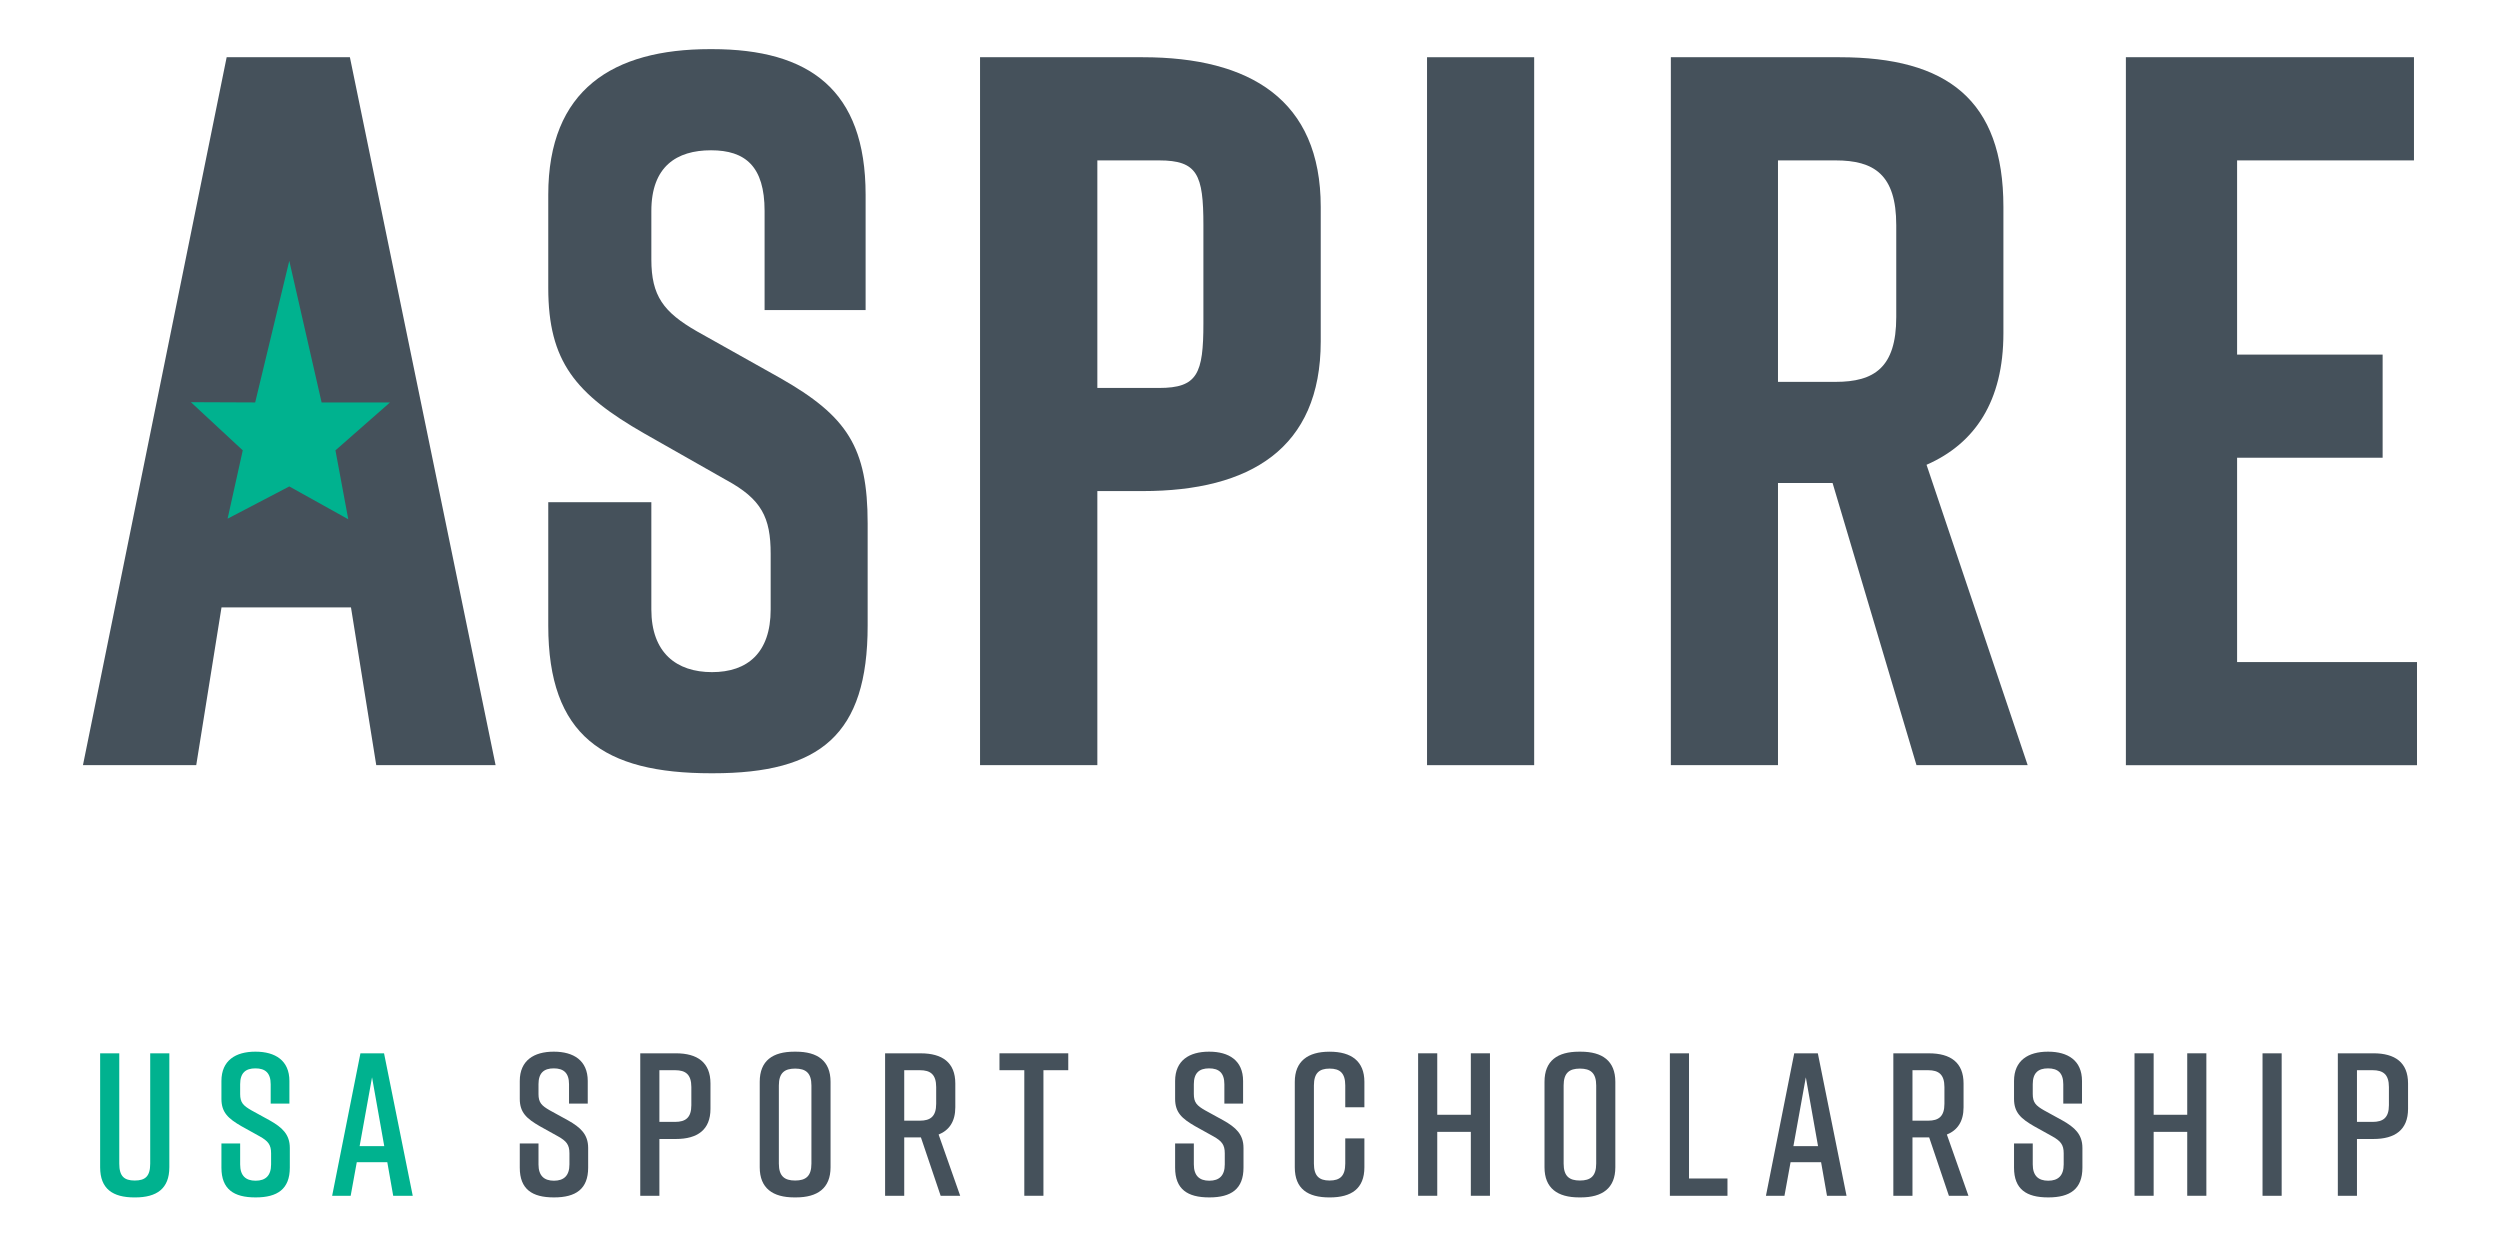
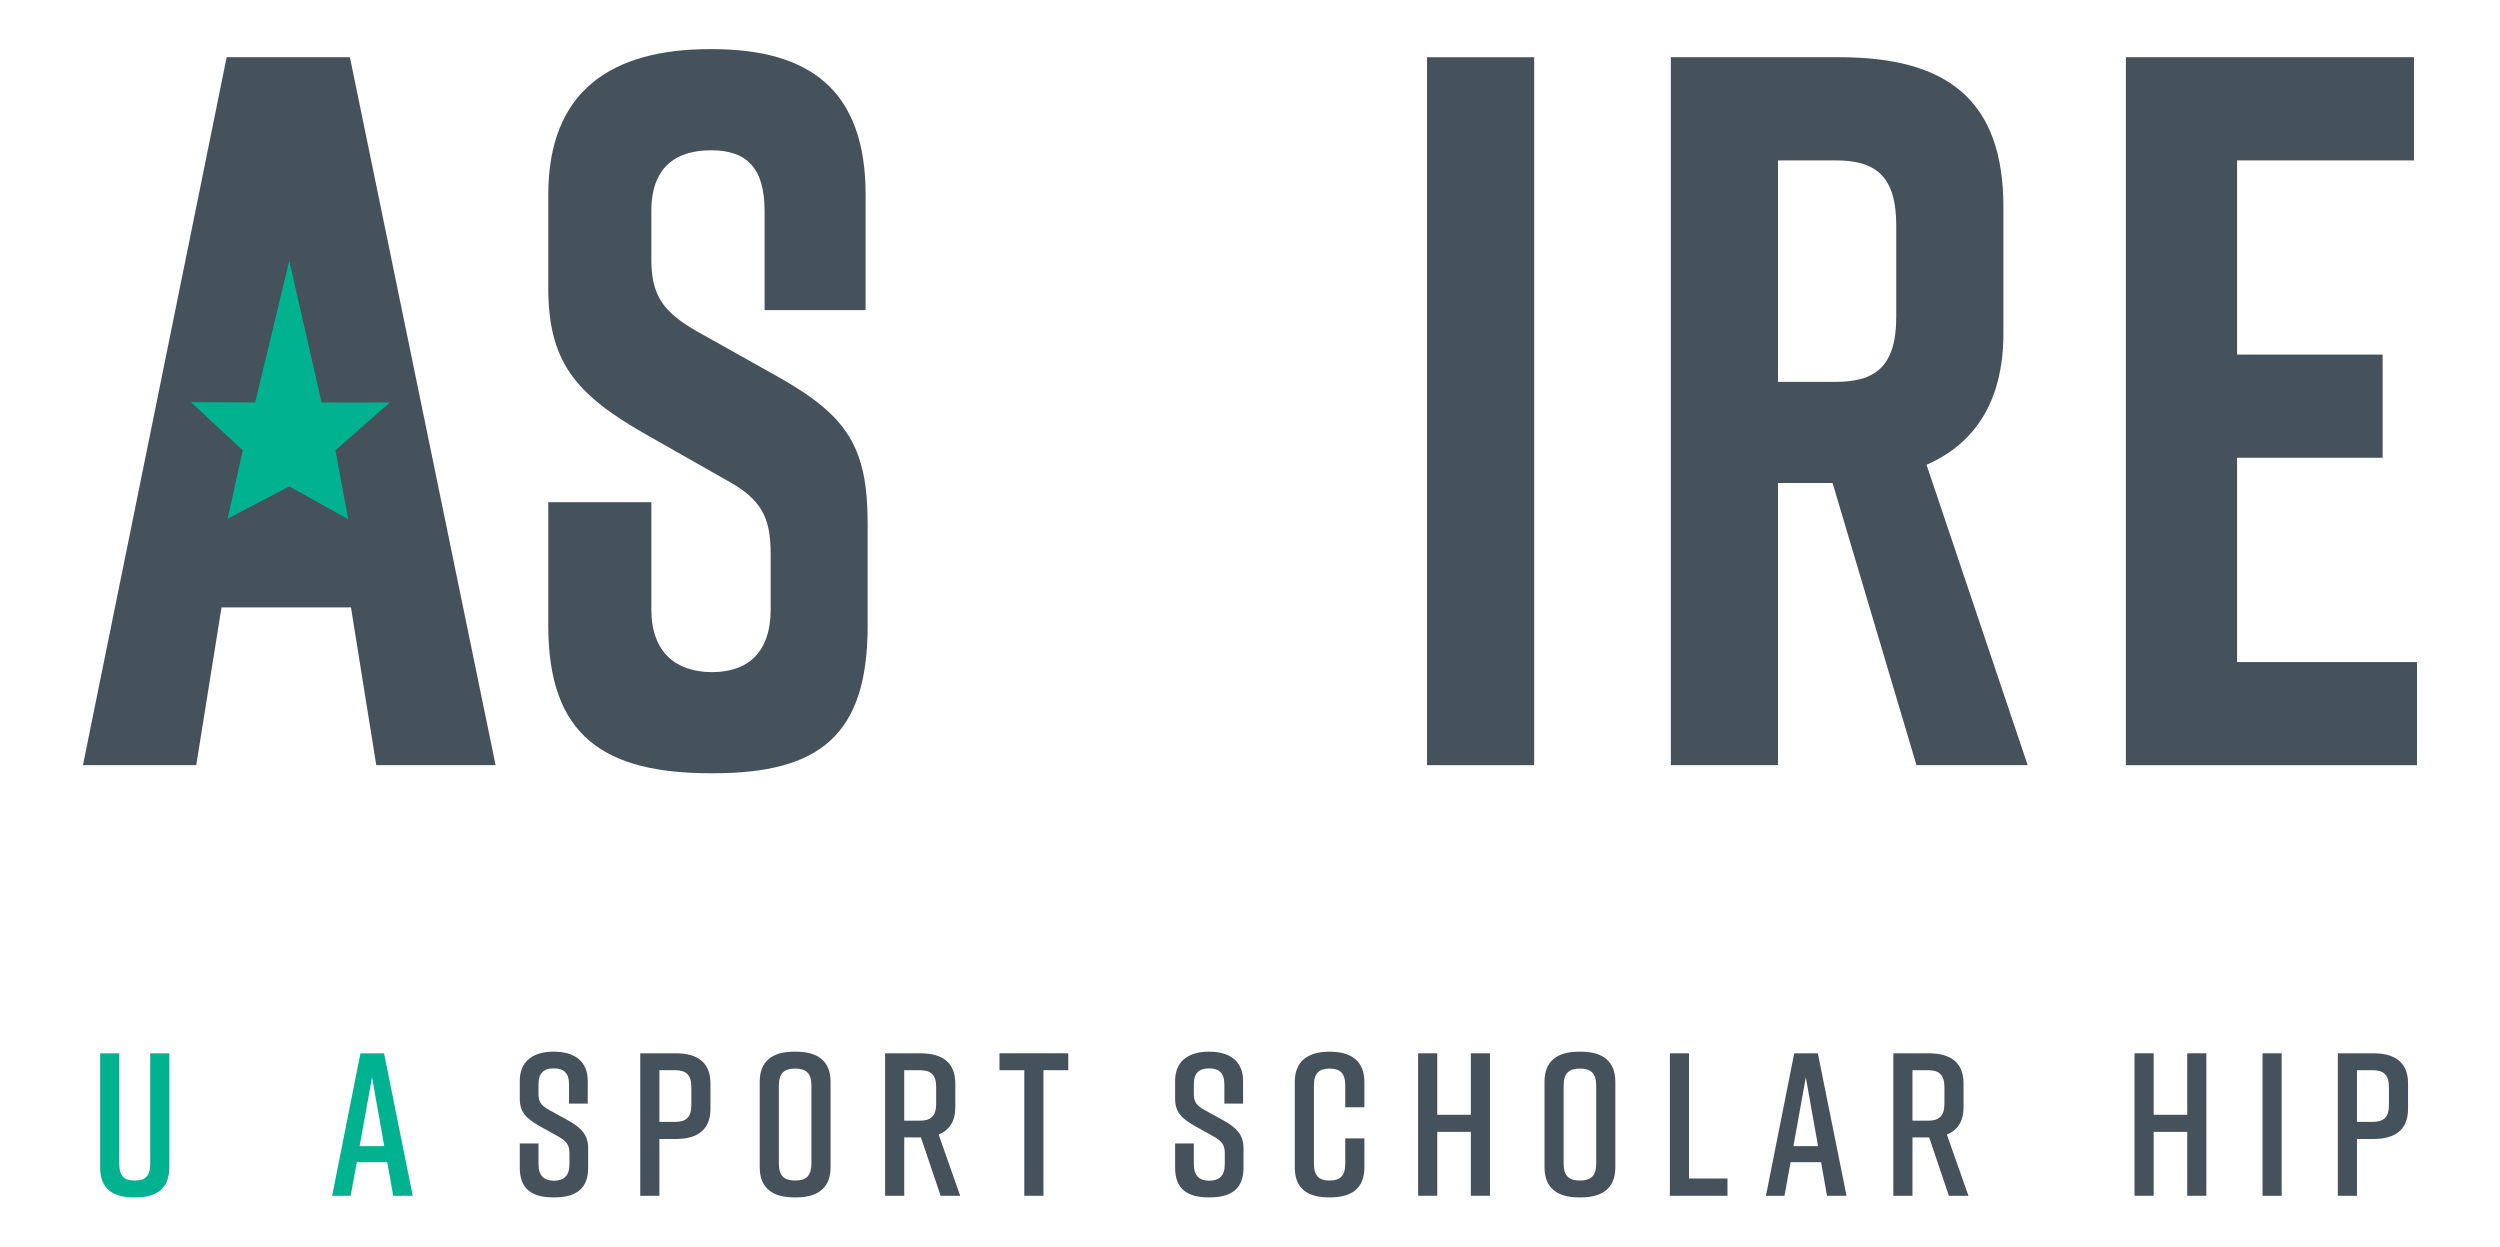
<svg xmlns="http://www.w3.org/2000/svg" id="Layer_2" data-name="Layer 2" viewBox="0 0 1228.37 612.49">
  <defs>
    <style>      .cls-1 {        fill: #00b28f;      }      .cls-2 {        fill: #45515b;      }    </style>
  </defs>
  <g>
    <path class="cls-1" d="M83.2,573.55c0,10.5-6.2,14.8-16.8,14.8h-.4c-10.6,0-16.8-4.2-16.8-14.8v-56h9.4v54.2c0,6.2,2.4,8.3,7.6,8.3s7.6-2.1,7.6-8.3v-54.2h9.4v56Z" />
-     <path class="cls-1" d="M133,542.24v-9.5c0-5.6-2.7-7.8-7.5-7.8s-7.5,2.2-7.5,7.8v4.8c0,4.2,1.5,5.7,5.5,8l9.1,5c6,3.4,9.8,6.8,9.8,13.5v9.7c0,10.5-6.1,14.6-16.7,14.6h-.2c-10.6,0-16.7-4-16.7-14.6v-11.9h9.2v10.3c0,5.5,2.7,8,7.6,8s7.6-2.5,7.6-8v-5.5c0-4.2-1.5-6-5.6-8.3l-9-5c-6.4-3.7-9.8-6.7-9.8-13.4v-8.8c0-10.1,7-14.4,16.6-14.4h.2c9.6,0,16.6,4.3,16.6,14.4v11.1h-9.2Z" />
    <path class="cls-1" d="M190.3,571.05h-15l-3,16.5h-9.1l13.9-70h11.6l14.1,70h-9.6l-2.9-16.5ZM188.8,563.14l-6-33.8-6.1,33.8h12.1Z" />
    <path class="cls-2" d="M279.59,542.24v-9.5c0-5.6-2.7-7.8-7.5-7.8s-7.5,2.2-7.5,7.8v4.8c0,4.2,1.5,5.7,5.5,8l9.1,5c6,3.4,9.8,6.8,9.8,13.5v9.7c0,10.5-6.1,14.6-16.7,14.6h-.2c-10.6,0-16.7-4-16.7-14.6v-11.9h9.2v10.3c0,5.5,2.7,8,7.6,8s7.6-2.5,7.6-8v-5.5c0-4.2-1.5-6-5.6-8.3l-9-5c-6.4-3.7-9.8-6.7-9.8-13.4v-8.8c0-10.1,7-14.4,16.6-14.4h.2c9.6,0,16.6,4.3,16.6,14.4v11.1h-9.2Z" />
    <path class="cls-2" d="M349.09,532.34v12.5c0,10.3-6.4,14.8-17,14.8h-8.1v27.9h-9.4v-70h17.5c10.6,0,17,4.5,17,14.8ZM339.69,534.14c0-6.2-2.8-8.3-8-8.3h-7.7v25.4h7.7c5.2,0,8-2.1,8-8.2v-8.9Z" />
    <path class="cls-2" d="M390.29,516.74h.8c10.6,0,17,4.5,17,14.8v42c0,10.3-6.4,14.8-17,14.8h-.8c-10.6,0-17-4.5-17-14.8v-42c0-10.4,6.4-14.8,17-14.8ZM390.69,580.05c5.2,0,8-2.1,8-8.3v-38.4c0-6.2-2.8-8.3-8-8.3s-8,2.1-8,8.3v38.4c0,6.2,2.8,8.3,8,8.3Z" />
    <path class="cls-2" d="M462.19,587.55l-9.7-28.7h-8.2v28.7h-9.4v-70h17.5c10.6,0,17,4.5,17,14.8v11.7c0,7-3,11.3-8.2,13.4l10.6,30.1h-9.6ZM444.29,550.64h7.7c5.2,0,8-2.1,8-8.3v-8.2c0-6.2-2.8-8.3-8-8.3h-7.7v24.8Z" />
    <path class="cls-2" d="M524.89,525.84h-12.2v61.7h-9.4v-61.7h-12.2v-8.3h33.8v8.3Z" />
    <path class="cls-2" d="M601.59,542.24v-9.5c0-5.6-2.7-7.8-7.5-7.8s-7.5,2.2-7.5,7.8v4.8c0,4.2,1.5,5.7,5.5,8l9.1,5c6,3.4,9.8,6.8,9.8,13.5v9.7c0,10.5-6.1,14.6-16.7,14.6h-.2c-10.6,0-16.7-4-16.7-14.6v-11.9h9.2v10.3c0,5.5,2.7,8,7.6,8s7.6-2.5,7.6-8v-5.5c0-4.2-1.5-6-5.6-8.3l-9-5c-6.4-3.7-9.8-6.7-9.8-13.4v-8.8c0-10.1,7-14.4,16.6-14.4h.2c9.6,0,16.6,4.3,16.6,14.4v11.1h-9.2Z" />
    <path class="cls-2" d="M670.39,573.55c0,10.5-6.4,14.8-17,14.8h-.2c-10.6,0-17-4.2-17-14.8v-42c0-10.1,6.4-14.8,17-14.8h.2c10.6,0,17,4.7,17,14.8v12.5h-9.4v-10.7c0-6.1-2.6-8.3-7.7-8.3s-7.7,2.2-7.7,8.3v38.4c0,6.1,2.6,8.3,7.7,8.3s7.7-2.2,7.7-8.3v-12.4h9.4v14.2Z" />
    <path class="cls-2" d="M706.19,517.54v30.2h16.5v-30.2h9.4v70h-9.4v-31.4h-16.5v31.4h-9.4v-70h9.4Z" />
    <path class="cls-2" d="M775.89,516.74h.8c10.6,0,17,4.5,17,14.8v42c0,10.3-6.4,14.8-17,14.8h-.8c-10.6,0-17-4.5-17-14.8v-42c0-10.4,6.4-14.8,17-14.8ZM776.29,580.05c5.2,0,8-2.1,8-8.3v-38.4c0-6.2-2.8-8.3-8-8.3s-8,2.1-8,8.3v38.4c0,6.2,2.8,8.3,8,8.3Z" />
    <path class="cls-2" d="M848.79,587.55h-28.3v-70h9.4v61.5h18.9v8.5Z" />
    <path class="cls-2" d="M894.79,571.05h-15l-3,16.5h-9.1l13.9-70h11.6l14.1,70h-9.6l-2.9-16.5ZM893.29,563.14l-6-33.8-6.1,33.8h12.1Z" />
    <path class="cls-2" d="M957.59,587.55l-9.7-28.7h-8.2v28.7h-9.4v-70h17.5c10.6,0,17,4.5,17,14.8v11.7c0,7-3,11.3-8.2,13.4l10.6,30.1h-9.6ZM939.69,550.64h7.7c5.2,0,8-2.1,8-8.3v-8.2c0-6.2-2.8-8.3-8-8.3h-7.7v24.8Z" />
-     <path class="cls-2" d="M1013.79,542.24v-9.5c0-5.6-2.7-7.8-7.5-7.8s-7.5,2.2-7.5,7.8v4.8c0,4.2,1.5,5.7,5.5,8l9.1,5c6,3.4,9.8,6.8,9.8,13.5v9.7c0,10.5-6.1,14.6-16.7,14.6h-.2c-10.6,0-16.7-4-16.7-14.6v-11.9h9.2v10.3c0,5.5,2.7,8,7.6,8s7.6-2.5,7.6-8v-5.5c0-4.2-1.5-6-5.6-8.3l-9-5c-6.4-3.7-9.8-6.7-9.8-13.4v-8.8c0-10.1,7-14.4,16.6-14.4h.2c9.6,0,16.6,4.3,16.6,14.4v11.1h-9.2Z" />
    <path class="cls-2" d="M1058.19,517.54v30.2h16.5v-30.2h9.4v70h-9.4v-31.4h-16.5v31.4h-9.4v-70h9.4Z" />
    <path class="cls-2" d="M1111.69,587.55v-70h9.4v70h-9.4Z" />
    <path class="cls-2" d="M1183.19,532.34v12.5c0,10.3-6.4,14.8-17,14.8h-8.1v27.9h-9.4v-70h17.5c10.6,0,17,4.5,17,14.8ZM1173.79,534.14c0-6.2-2.8-8.3-8-8.3h-7.7v25.4h7.7c5.2,0,8-2.1,8-8.2v-8.9Z" />
  </g>
  <g>
    <path class="cls-2" d="M375.68,152.35v-48.7c0-21.86-9.42-29.81-26.32-29.81s-29.32,7.95-29.32,29.81v23.85c0,17.89,5.96,25.84,22.36,35.28l40.75,22.86c33.29,18.88,43.17,34.29,43.17,71.56v50.19c0,53.67-23.29,72.55-75.97,72.55h-.99c-52.67,0-79.97-18.39-79.97-72.55v-60.62h50.65v52.67c0,21.37,12.42,30.81,29.81,30.81s28.82-9.44,28.82-30.81v-27.33c0-17.89-4.47-26.83-21.86-36.27l-40.25-22.86c-33.79-19.38-47.17-35.28-47.17-71.56v-45.72c0-51.68,31.77-71.56,79.47-71.56h.99c47.7,0,75.47,19.88,75.47,71.56v56.65h-49.65Z" />
-     <path class="cls-2" d="M648.94,101.66v66.09c0,52.67-34.78,73.54-87.46,73.54h-22.3v134.66h-57.64V28.12h79.94c52.67,0,87.46,20.87,87.46,73.54ZM591.29,110.61c0-24.85-2.92-31.8-21.8-31.8h-30.31v111.81h30.31c18.88,0,21.8-6.96,21.8-31.8v-48.2Z" />
    <path class="cls-2" d="M701.17,375.96V28.12h52.64v347.84h-52.64Z" />
    <path class="cls-2" d="M941.66,375.96l-41.23-138.64h-26.82v138.64h-52.64V28.12h82.94c52.67,0,80.46,20.87,80.46,73.54v62.11c0,33.29-13.91,54.16-37.77,64.6l49.69,147.58h-54.64ZM873.61,187.63h28.31c18.88,0,29.8-6.96,29.8-31.8v-45.22c0-24.85-10.92-31.8-29.8-31.8h-28.31v108.82Z" />
    <path class="cls-2" d="M1044.55,375.96V28.12h141.55v50.69h-86.91v95.41h71.51v50.69h-71.51v100.38h88.4v50.69h-143.04Z" />
    <path class="cls-2" d="M172.45,298.44h-63.61l-12.42,77.52h-55.66L111.37,28.12h60.55l71.59,347.84h-58.64l-12.42-77.52Z" />
    <polygon class="cls-1" points="164.82 221.28 171.12 255.14 142.14 239.01 111.83 254.85 119.28 221.28 93.79 197.61 125.38 197.74 142.14 128.16 158.02 197.74 191.62 197.74 164.82 221.28" />
  </g>
</svg>